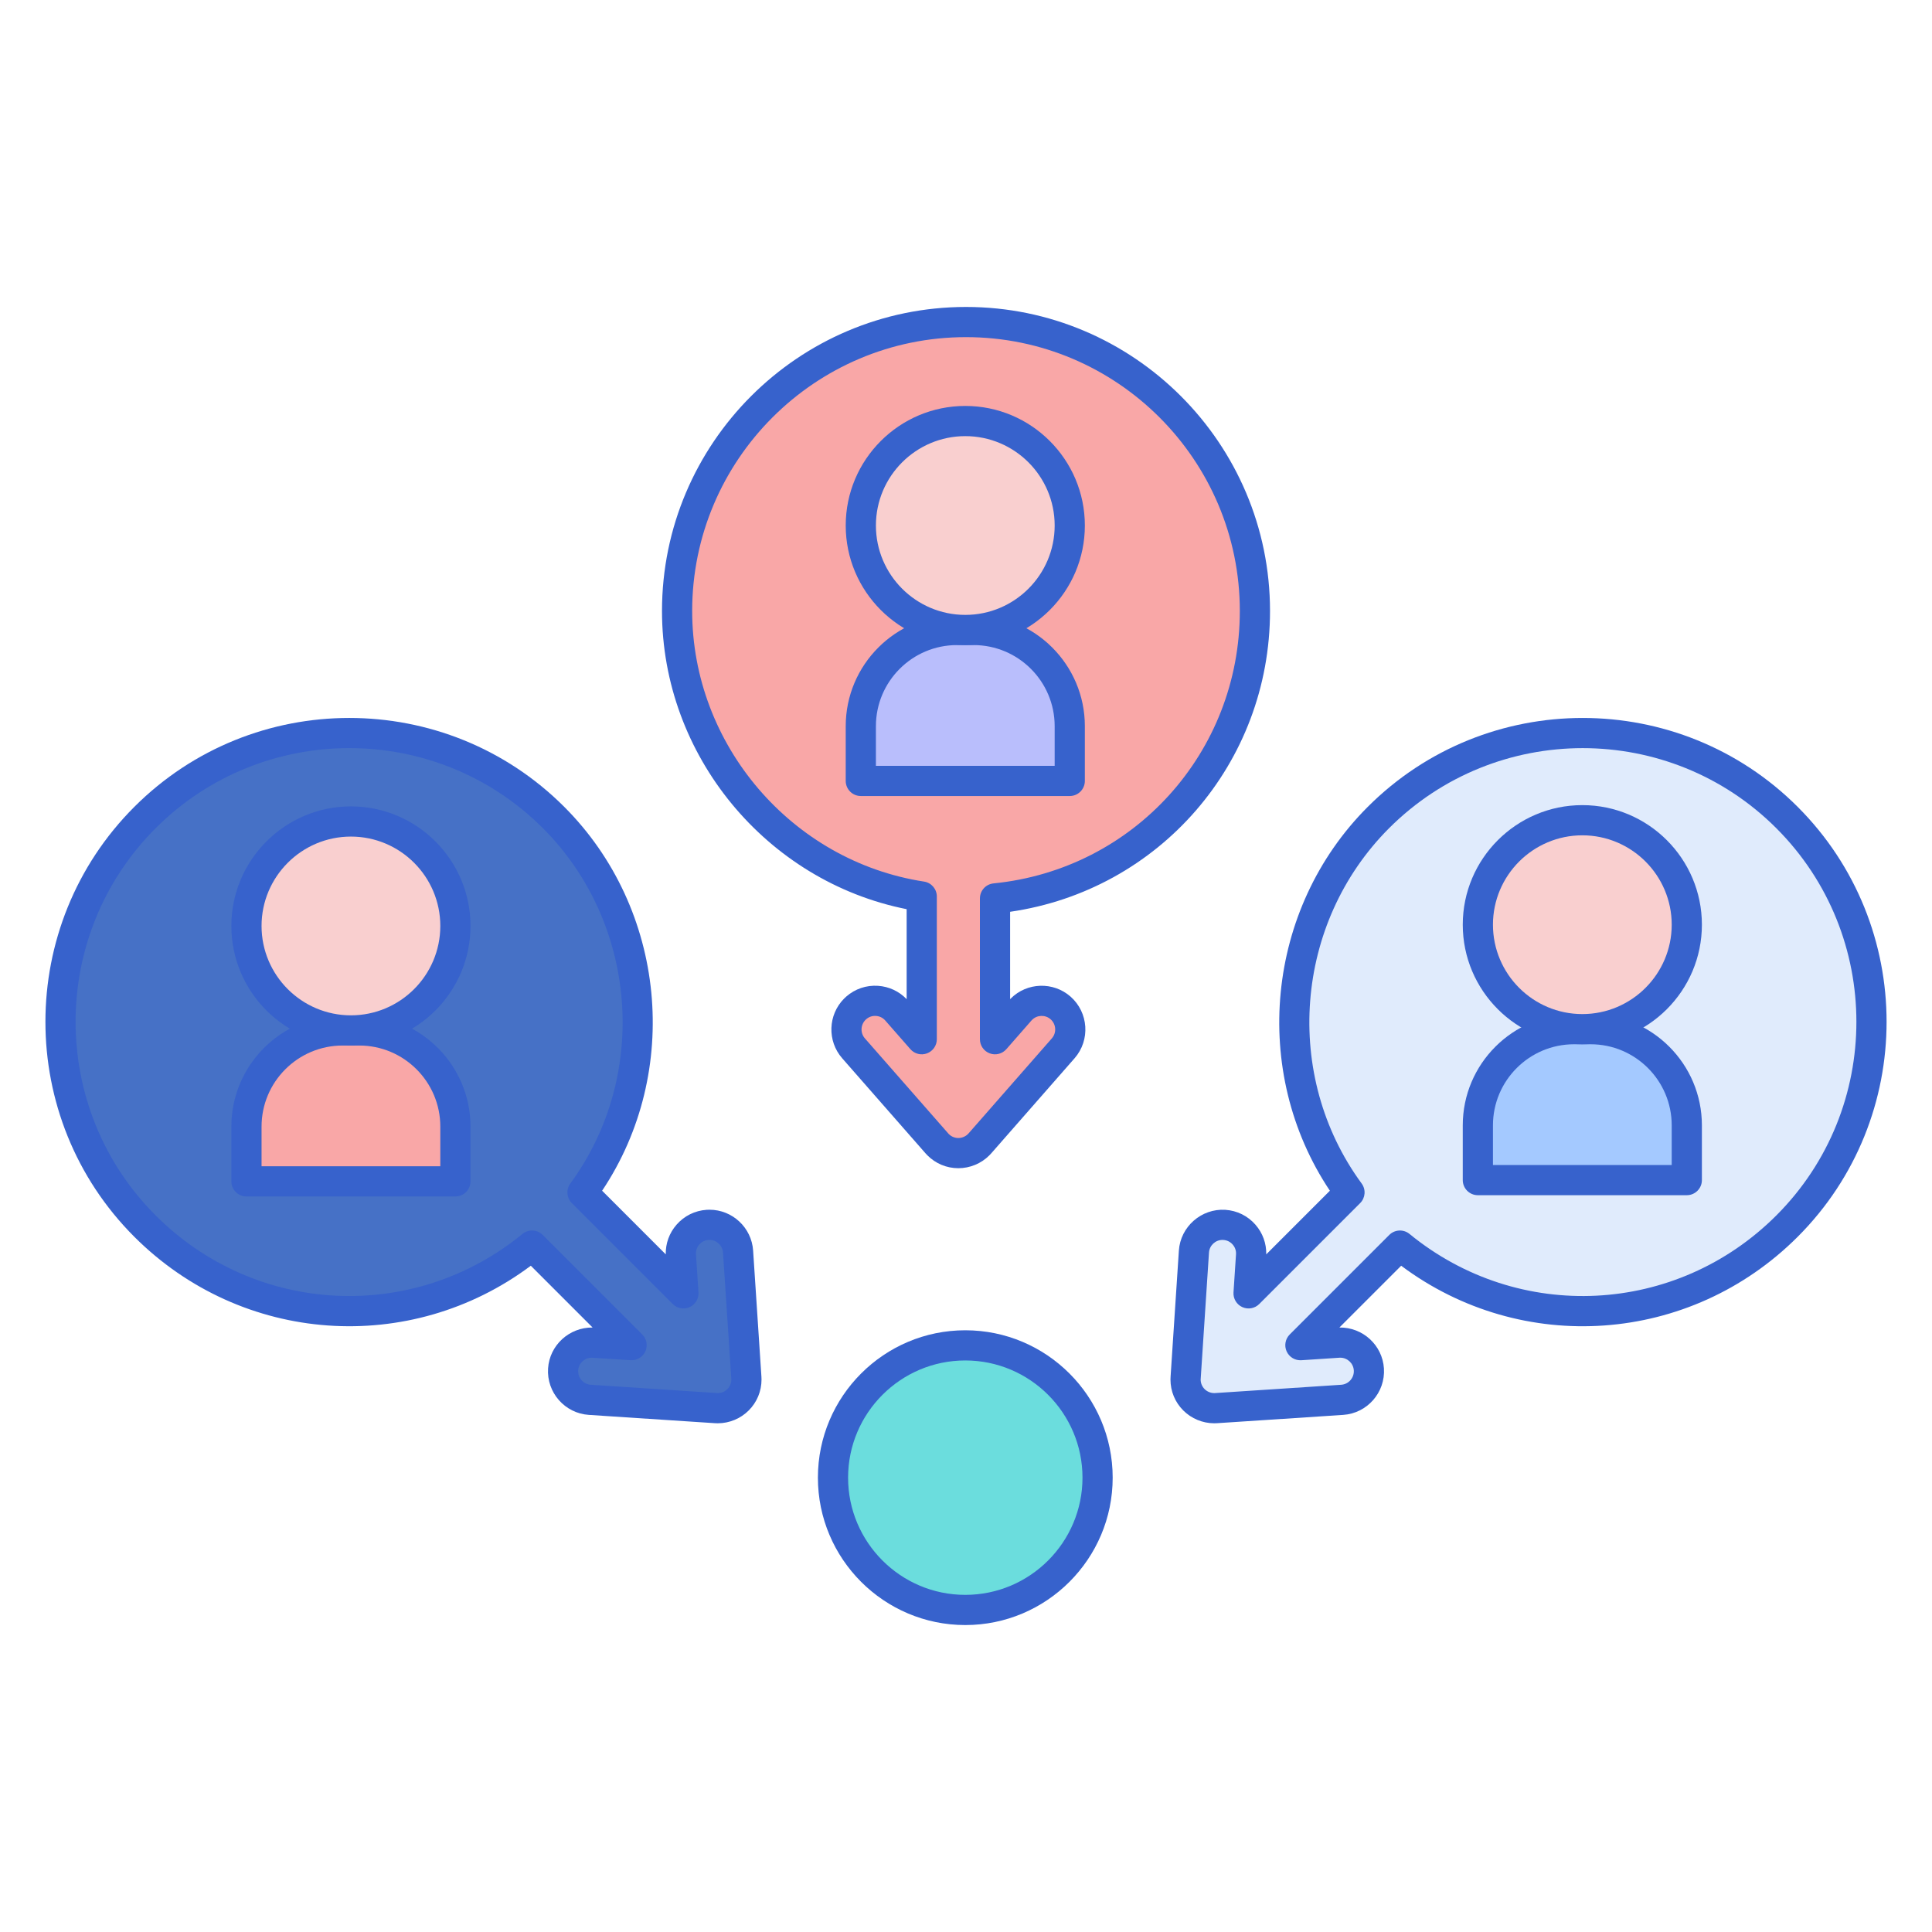
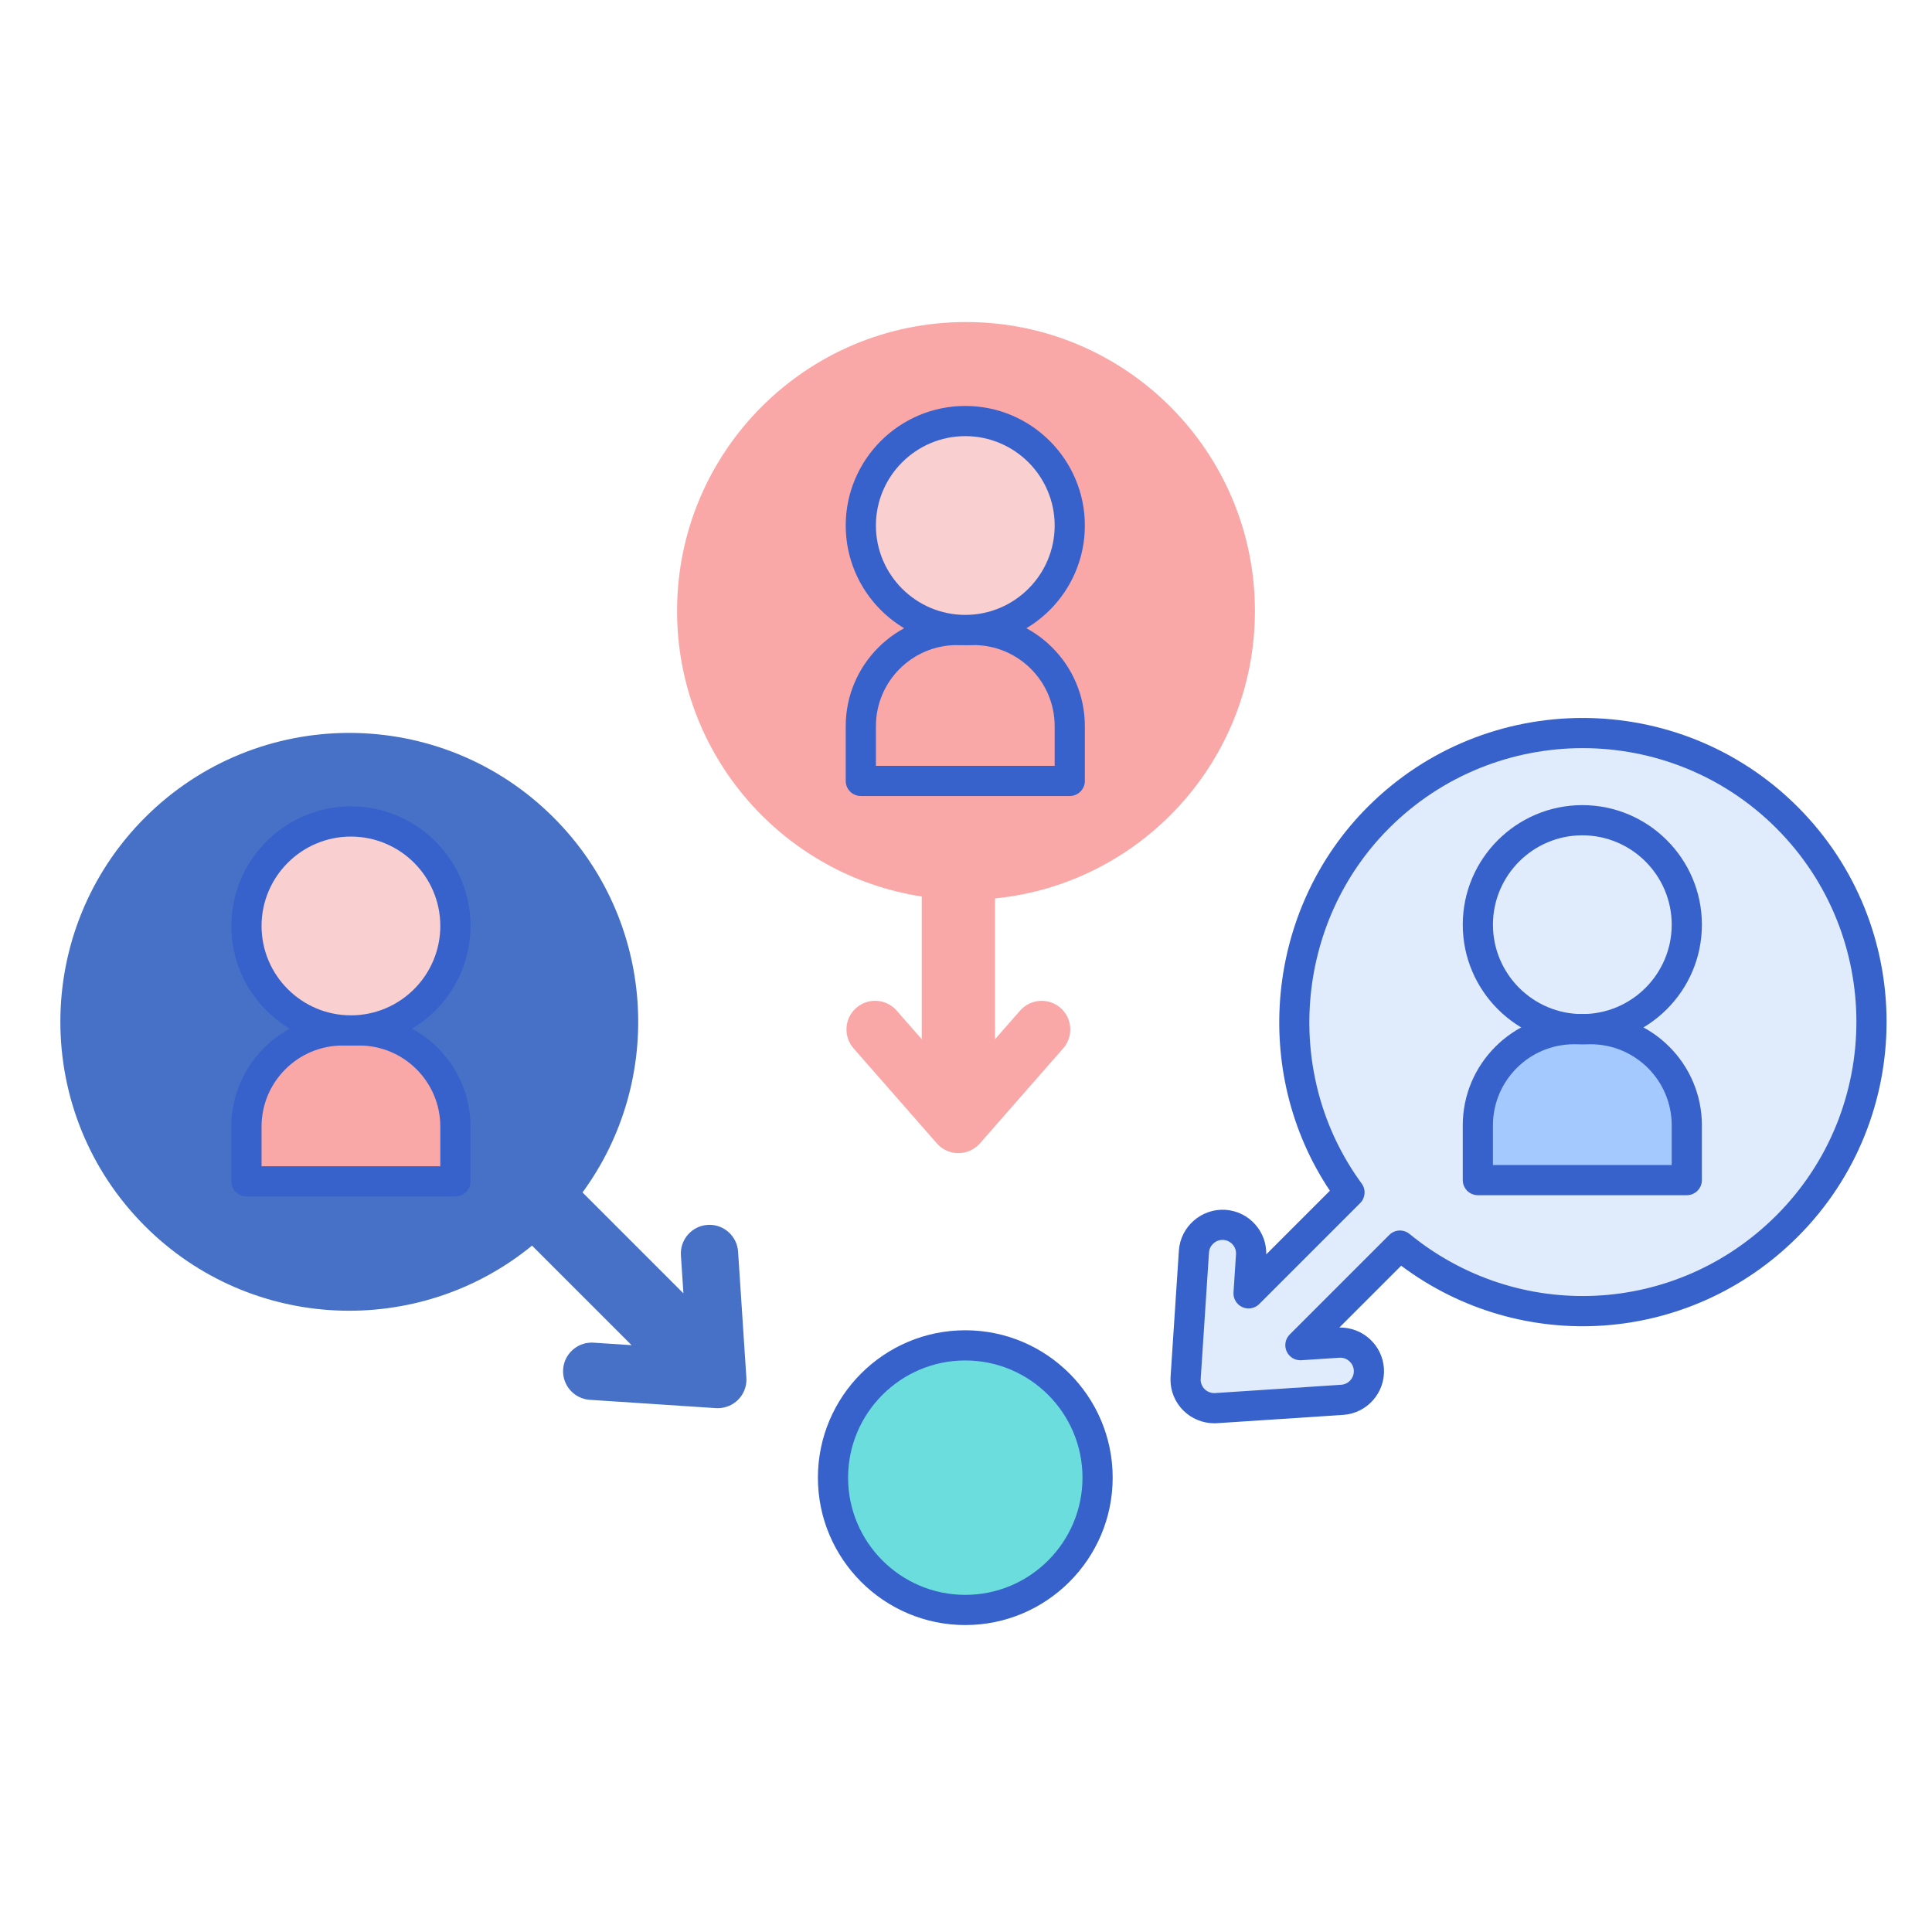
<svg xmlns="http://www.w3.org/2000/svg" id="Layer_1" enable-background="new 0 0 256 256" height="512" viewBox="0 0 256 256" width="512">
  <circle cx="127.906" cy="195.798" fill="#6bdddd" r="17.53" />
  <path d="m128 42.672c-21.143 0-38.283 17.14-38.283 38.283 0 19.149 14.059 35.014 32.419 37.836v18.911l-3.327-3.797c-.667-.762-1.592-1.218-2.604-1.285-1.013-.067-1.99.265-2.752.932-.064.056-.125.114-.184.173-1.408 1.408-1.482 3.685-.169 5.183l11.036 12.591c.055.063.112.124.171.183.717.717 1.671 1.112 2.683 1.111.999.001 1.977-.404 2.683-1.11.059-.059.116-.12.171-.183l11.035-12.591c1.379-1.573 1.221-3.975-.352-5.356-1.499-1.313-3.775-1.24-5.183.168-.059.059-.117.121-.173.184l-3.327 3.797v-18.656c19.338-1.929 34.439-18.245 34.439-38.091 0-21.143-17.14-38.283-38.283-38.283z" fill="#f9a7a7" />
-   <path d="m126.993 154.793c-.003 0-.006 0-.008 0-1.544 0-2.999-.603-4.092-1.698-.087-.086-.179-.185-.267-.285l-11.03-12.583c-2.005-2.289-1.892-5.765.259-7.915.083-.084.177-.172.273-.257 1.172-1.026 2.665-1.532 4.209-1.429 1.458.096 2.796.722 3.799 1.769v-11.925c-18.599-3.696-32.418-20.384-32.418-39.514 0-22.212 18.071-40.283 40.283-40.283s40.283 18.071 40.283 40.283c0 20.181-14.682 37.008-34.439 39.861v11.578c.028-.029.057-.059.085-.087 2.15-2.15 5.628-2.263 7.915-.259 2.402 2.109 2.644 5.777.539 8.179l-11.036 12.591c-.097.108-.181.198-.267.284-1.071 1.072-2.563 1.69-4.088 1.69zm-.005-4h.001c.467 0 .94-.196 1.268-.524l.098-.105 11.02-12.574c.652-.744.577-1.881-.168-2.535-.708-.619-1.783-.585-2.45.08l-.089.095-3.32 3.79c-.548.627-1.428.849-2.208.554-.78-.293-1.296-1.039-1.296-1.872v-18.656c0-1.028.779-1.888 1.802-1.99 18.606-1.855 32.637-17.375 32.637-36.101 0-20.007-16.276-36.283-36.283-36.283s-36.283 16.276-36.283 36.283c0 17.75 13.208 33.167 30.722 35.859.976.15 1.696.989 1.696 1.977v18.911c0 .833-.516 1.579-1.296 1.872-.779.294-1.659.073-2.208-.554l-3.327-3.797c-.32-.365-.745-.575-1.231-.607-.493-.034-.937.121-1.303.441l-.082.077c-.671.671-.706 1.748-.084 2.457l11.111 12.671c.345.344.794.531 1.273.531z" fill="#3762cc" />
  <path d="m236.787 108.327c-14.951-14.951-39.19-14.951-54.141 0-13.54 13.54-14.817 34.7-3.831 49.678l-13.372 13.372.332-5.037c.067-1.01-.264-1.987-.933-2.75s-1.594-1.22-2.605-1.287c-.085-.006-.169-.008-.253-.008-1.991 0-3.653 1.558-3.784 3.546l-1.099 16.706c-.006.083-.009.167-.009.25 0 1.014.395 1.967 1.111 2.683.706.707 1.684 1.112 2.683 1.112h.001c.083 0 .167-.003.25-.008l16.707-1.1c2.087-.137 3.674-1.948 3.538-4.036-.131-1.988-1.793-3.546-3.784-3.546-.084 0-.168.002-.253.008l-5.037.332 13.192-13.192c15.038 12.31 37.254 11.451 51.286-2.582 14.952-14.951 14.952-39.191.001-54.141z" fill="#e0ebfc" />
  <path d="m160.888 188.592c-1.526 0-3.02-.619-4.098-1.699-1.093-1.092-1.696-2.547-1.696-4.096 0-.134.004-.269.015-.402l1.098-16.686c.208-3.162 2.974-5.598 6.158-5.402 1.551.103 2.963.8 3.983 1.965.962 1.098 1.467 2.487 1.436 3.938l8.432-8.432c-10.538-15.765-8.51-37.337 5.017-50.864 15.706-15.708 41.263-15.707 56.969 0 15.707 15.707 15.707 41.263 0 56.969-14.27 14.269-36.55 15.787-52.539 3.834l-8.187 8.187c3.106-.049 5.699 2.336 5.902 5.413.208 3.19-2.216 5.954-5.402 6.164l-16.707 1.1c-.137.007-.259.011-.381.011zm1.097-24.297c-.941 0-1.726.736-1.788 1.677l-1.104 16.825c0 .479.187.93.525 1.268.33.331.804.527 1.269.527l.134-.004 16.692-1.099c.987-.065 1.738-.922 1.674-1.911-.062-.939-.848-1.676-1.789-1.676l-.125.004-5.033.332c-.836.053-1.61-.412-1.953-1.17-.344-.758-.182-1.651.407-2.24l13.192-13.192c.726-.728 1.885-.785 2.681-.133 14.468 11.843 35.365 10.792 48.605-2.449 14.147-14.147 14.147-37.166 0-51.313-14.146-14.146-37.165-14.146-51.313 0-12.552 12.552-14.113 32.792-3.632 47.081.584.796.5 1.899-.199 2.597l-13.372 13.372c-.589.589-1.481.752-2.24.408s-1.225-1.122-1.17-1.953l.332-5.037c.032-.485-.121-.935-.441-1.3-.321-.367-.748-.577-1.233-.609z" fill="#3762cc" />
  <path d="m19.213 108.327c14.951-14.951 39.19-14.951 54.141 0 13.54 13.54 14.817 34.7 3.831 49.678l13.372 13.372-.332-5.037c-.067-1.01.264-1.987.933-2.75s1.594-1.22 2.605-1.287c.085-.006.169-.008.253-.008 1.991 0 3.653 1.558 3.784 3.546l1.099 16.706c.006.083.009.167.009.25 0 1.014-.395 1.967-1.111 2.683-.706.707-1.684 1.112-2.683 1.112-.001 0-.001 0-.001 0-.083 0-.167-.003-.25-.008l-16.707-1.1c-2.087-.137-3.674-1.948-3.538-4.036.131-1.988 1.793-3.546 3.784-3.546.084 0 .168.002.253.008l5.037.332-13.193-13.192c-15.038 12.31-37.254 11.451-51.286-2.582-14.951-14.951-14.951-39.191 0-54.141z" fill="#4671c6" />
-   <path d="m95.113 188.592c-.123 0-.246-.004-.368-.011l-16.721-1.101c-3.186-.209-5.61-2.974-5.402-6.162.204-3.079 2.815-5.452 5.902-5.415l-8.187-8.187c-15.988 11.952-38.269 10.435-52.538-3.834-15.707-15.707-15.707-41.263 0-56.969 15.706-15.707 41.263-15.708 56.969 0 13.527 13.527 15.555 35.1 5.017 50.864l8.432 8.432c-.032-1.45.473-2.839 1.436-3.938 1.02-1.164 2.432-1.862 3.976-1.964.133-.008.259-.012.385-.012 3.041 0 5.58 2.378 5.779 5.414l1.1 16.707c.009.112.013.248.013.381 0 1.548-.603 3.003-1.698 4.097-1.076 1.079-2.569 1.698-4.095 1.698zm-16.712-8.69c-.941 0-1.727.737-1.789 1.678-.064.986.687 1.844 1.674 1.909l16.826 1.104c.465 0 .939-.196 1.268-.525.34-.34.526-.79.526-1.27 0-.007-.004-.112-.004-.119l-1.1-16.707c-.062-.94-.847-1.677-1.788-1.677l-.127.004c-.479.032-.905.242-1.226.608s-.474.815-.441 1.3l.332 5.038c.055.831-.411 1.609-1.17 1.953-.758.344-1.651.181-2.24-.408l-13.372-13.372c-.698-.698-.783-1.801-.199-2.597 10.481-14.289 8.92-34.529-3.632-47.081-14.148-14.147-37.167-14.146-51.313 0-14.147 14.147-14.147 37.166 0 51.313 13.242 13.241 34.138 14.293 48.605 2.449.795-.652 1.955-.594 2.681.133l13.192 13.192c.589.589.751 1.481.407 2.24-.344.758-1.116 1.224-1.953 1.17z" fill="#3762cc" />
  <path d="m127.906 215.328c-10.769 0-19.53-8.761-19.53-19.53s8.761-19.53 19.53-19.53 19.53 8.761 19.53 19.53-8.761 19.53-19.53 19.53zm0-35.06c-8.563 0-15.53 6.967-15.53 15.53s6.967 15.53 15.53 15.53 15.53-6.967 15.53-15.53-6.967-15.53-15.53-15.53z" fill="#3762cc" />
  <path d="m223.51 156.37h-27.686v-7.259c0-7.037 5.704-12.741 12.741-12.741h2.204c7.037 0 12.741 5.704 12.741 12.741z" fill="#a4c9ff" />
  <path d="m223.51 158.37h-27.686c-1.104 0-2-.896-2-2v-7.259c0-8.128 6.613-14.741 14.741-14.741h2.204c8.128 0 14.741 6.613 14.741 14.741v7.259c0 1.105-.896 2-2 2zm-25.686-4h23.686v-5.259c0-5.923-4.818-10.741-10.741-10.741h-2.204c-5.923 0-10.741 4.818-10.741 10.741z" fill="#3762cc" />
-   <circle cx="209.667" cy="122.527" fill="#f9cfcf" r="13.843" />
  <path d="m209.667 138.37c-8.736 0-15.843-7.107-15.843-15.843s7.107-15.843 15.843-15.843 15.843 7.107 15.843 15.843-7.108 15.843-15.843 15.843zm0-27.686c-6.53 0-11.843 5.313-11.843 11.843s5.313 11.843 11.843 11.843 11.843-5.313 11.843-11.843-5.313-11.843-11.843-11.843z" fill="#3762cc" />
-   <path d="m141.749 103.476h-27.686v-7.259c0-7.037 5.704-12.741 12.741-12.741h2.204c7.037 0 12.741 5.704 12.741 12.741z" fill="#b9befc" />
  <path d="m141.749 105.476h-27.686c-1.104 0-2-.896-2-2v-7.259c0-8.128 6.613-14.741 14.741-14.741h2.204c8.128 0 14.741 6.613 14.741 14.741v7.259c0 1.104-.895 2-2 2zm-25.686-4h23.686v-5.259c0-5.923-4.818-10.741-10.741-10.741h-2.204c-5.923 0-10.741 4.818-10.741 10.741z" fill="#3762cc" />
  <circle cx="127.906" cy="69.633" fill="#f9cfcf" r="13.843" />
  <path d="m127.906 85.476c-8.736 0-15.843-7.107-15.843-15.843s7.107-15.843 15.843-15.843 15.843 7.107 15.843 15.843-7.107 15.843-15.843 15.843zm0-27.686c-6.53 0-11.843 5.313-11.843 11.843s5.313 11.843 11.843 11.843 11.843-5.313 11.843-11.843-5.313-11.843-11.843-11.843z" fill="#3762cc" />
  <path d="m60.343 156.537h-27.686v-7.259c0-7.037 5.704-12.741 12.741-12.741h2.204c7.037 0 12.741 5.704 12.741 12.741z" fill="#f9a7a7" />
  <path d="m60.343 158.537h-27.686c-1.104 0-2-.896-2-2v-7.259c0-8.128 6.613-14.741 14.741-14.741h2.204c8.128 0 14.741 6.613 14.741 14.741v7.259c0 1.104-.896 2-2 2zm-25.686-4h23.686v-5.259c0-5.923-4.818-10.741-10.741-10.741h-2.204c-5.922 0-10.741 4.818-10.741 10.741z" fill="#3762cc" />
  <circle cx="46.5" cy="122.694" fill="#f9cfcf" r="13.843" />
  <path d="m46.5 138.537c-8.736 0-15.843-7.107-15.843-15.843s7.107-15.843 15.843-15.843 15.843 7.107 15.843 15.843-7.107 15.843-15.843 15.843zm0-27.686c-6.53 0-11.843 5.313-11.843 11.843s5.313 11.843 11.843 11.843 11.843-5.313 11.843-11.843-5.313-11.843-11.843-11.843z" fill="#3762cc" />
</svg>